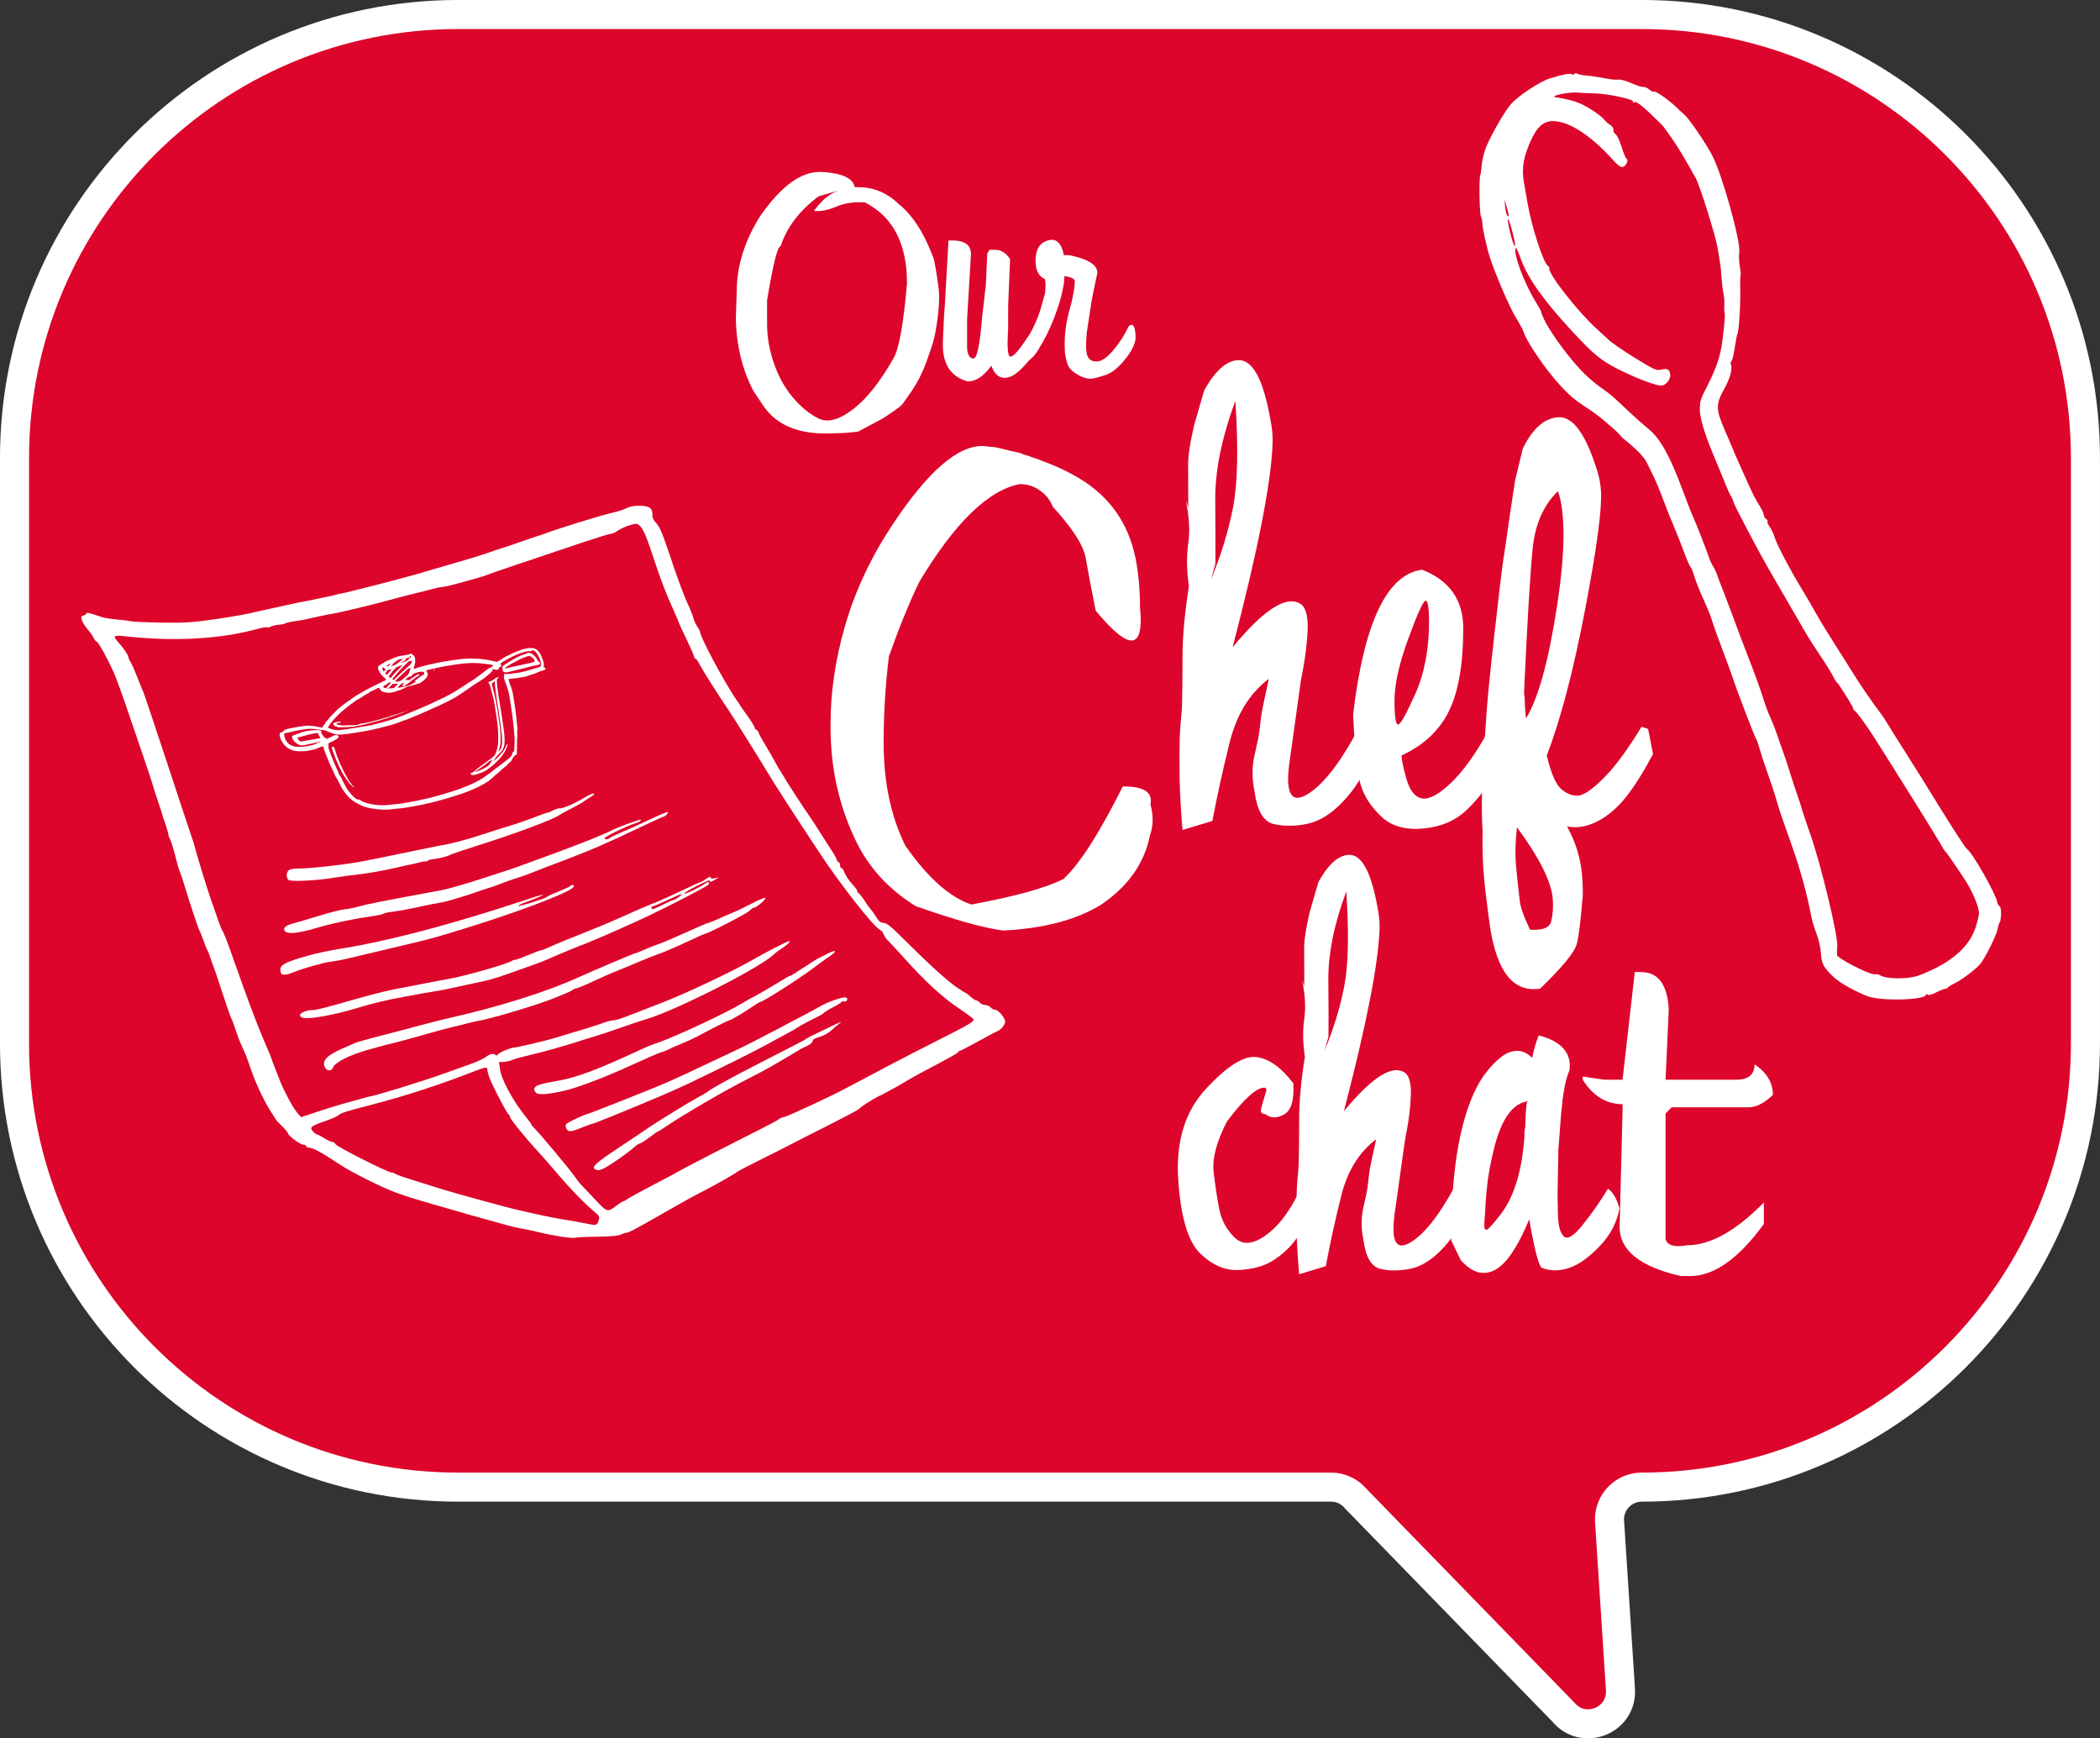
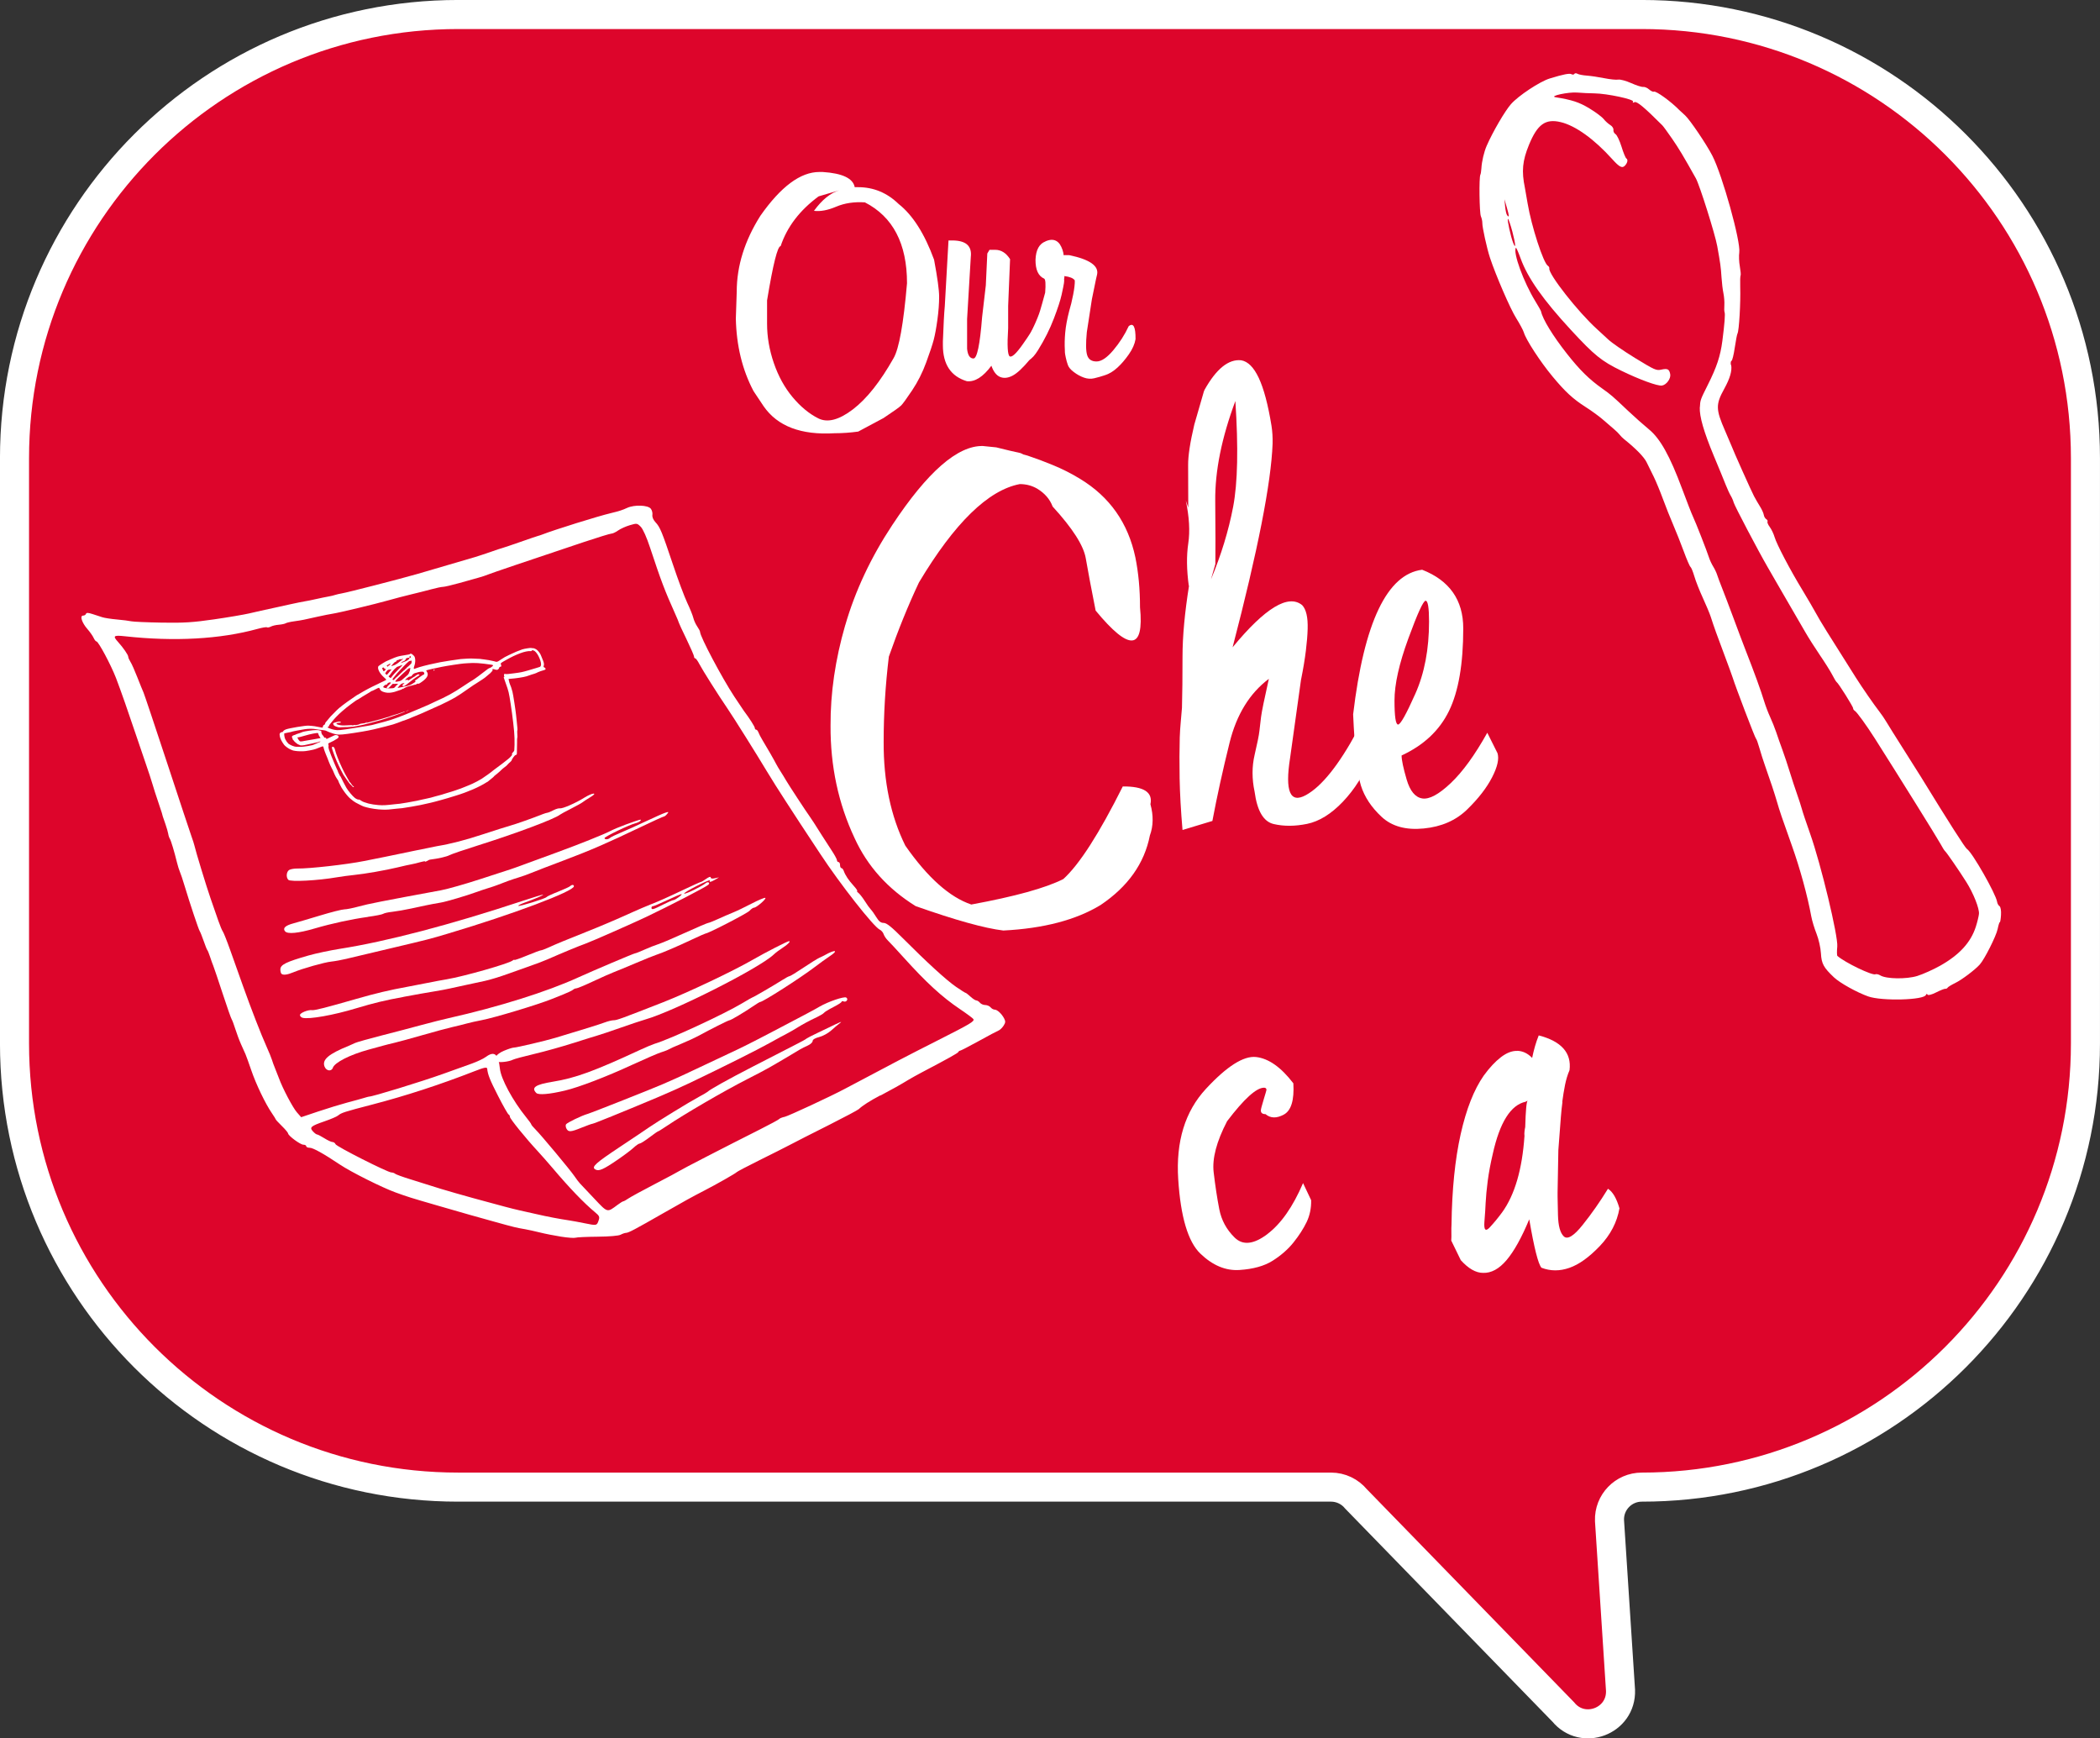
<svg xmlns="http://www.w3.org/2000/svg" id="Capa_2" viewBox="0 0 493.55 408.54">
  <rect x="0" y="0" width="493.55" height="408.54" fill="#333333" stroke="none" />
  <defs>
    <style>.cls-1{fill:#dd052b;stroke:#fff;stroke-miterlimit:10;stroke-width:6.83px;}.cls-2{fill:#fff;stroke-width:0px;}</style>
  </defs>
  <g id="Capa_1-2">
    <path class="cls-1" d="M107.68,3.41h278.18c57.58,0,104.27,46.68,104.27,104.27v137.55c0,57.58-46.68,104.27-104.27,104.27h0c-4.3,0-7.74,3.56-7.59,7.86l2.59,39.9c.25,7.27-8.87,10.7-13.47,5.07l-48.68-50.04c-1.44-1.76-3.6-2.79-5.88-2.79H107.68c-57.58,0-104.27-46.68-104.27-104.27V107.68C3.41,50.1,50.1,3.41,107.68,3.41Z" />
    <path class="cls-2" d="M406.8,85.79c-.09-.5-.02-.95.15-.99.17-.04.52-1.43.76-3.09.25-1.66.53-3.15.64-3.32.37-.63.76-7.23.64-11.02-.04-1.3,0-2.48.09-2.63s0-1.1-.18-2.13c-.19-1.02-.25-2.5-.13-3.29.37-2.55-3.97-18.14-6.32-22.71-1.41-2.74-5.28-8.46-6.42-9.5-.66-.6-1.27-1.16-1.35-1.24-1.95-2.01-5.51-4.58-5.99-4.33-.18.09-.68-.14-1.1-.51-.42-.38-1.05-.65-1.4-.6-.35.05-1.62-.36-2.83-.9-1.21-.54-2.58-.91-3.04-.82-.46.09-1.93-.06-3.26-.33-1.33-.27-3.17-.54-4.1-.61-.93-.06-1.93-.26-2.22-.43s-.62-.16-.73.03-.41.22-.67.07c-.44-.26-1.91.02-5.1,1-2.34.71-7.43,4.08-9.15,6.06-1.43,1.64-4.25,6.48-5.68,9.75-.63,1.44-1.16,3.68-1.25,5.33-.04.66-.15,1.32-.24,1.48-.34.57-.23,8.96.12,9.77.2.45.35,1.16.34,1.58-.03.95,1.07,5.95,1.79,8.14,1.36,4.13,4.77,12.01,6.16,14.21.84,1.34,1.66,2.86,1.81,3.38.5,1.72,3.87,6.89,6.73,10.33,3.01,3.63,4.81,5.28,7.78,7.18,1.42.9,3.29,2.27,4.16,3.04.87.77,2.01,1.75,2.52,2.17.51.43,1.1,1.01,1.32,1.3.21.29.67.75,1.01,1.02,2.86,2.3,4.71,4.2,5.33,5.46.4.82,1.16,2.35,1.68,3.41.52,1.06,1.49,3.4,2.15,5.2.66,1.81,1.76,4.56,2.43,6.11.67,1.55,1.79,4.37,2.48,6.25.69,1.88,1.4,3.51,1.57,3.62s.58,1.1.91,2.22c.32,1.11,1.23,3.41,2.01,5.1.78,1.69,1.61,3.68,1.85,4.43.65,2.05,1.58,4.66,3.28,9.15.84,2.23,1.67,4.51,1.85,5.07.7,2.25,5.29,14.28,5.5,14.4.12.07.48,1.06.8,2.2.32,1.14.9,2.96,1.29,4.06,1.19,3.34,2.32,6.76,2.83,8.54.66,2.28,1.11,3.61,3.54,10.42,1.89,5.3,3.66,11.77,4.53,16.55.18.99.74,2.84,1.24,4.09.5,1.25.96,3.32,1.03,4.6.13,2.43.63,3.34,3.08,5.65,1.39,1.31,5.35,3.51,8.01,4.46,3.2,1.14,13.19.88,13.59-.36.09-.26.25-.29.37-.06.12.23,1.02,0,2.01-.51.99-.5,1.96-.89,2.16-.86.2.03.45-.08.55-.26s.91-.67,1.79-1.1c1.53-.74,4.6-3.05,5.76-4.33h0c1.12-1.23,3.87-6.7,4.21-8.35.19-.94.42-1.67.51-1.61s.22-.71.28-1.69c.07-.98-.09-1.91-.34-2.07s-.52-.62-.58-1.04c-.29-1.87-5.87-11.66-7.05-12.37-.44-.26-4.2-6.15-10.91-17.08-.26-.42-2.03-3.23-3.94-6.24-1.91-3.01-3.78-6-4.16-6.65-.38-.65-1.1-1.71-1.61-2.36-1.32-1.71-3.96-5.52-5.49-7.93-6.79-10.72-8.39-13.3-9.35-15.07-.61-1.12-2.07-3.62-3.24-5.55-2.87-4.7-6.06-10.78-6.55-12.47-.22-.76-.73-1.82-1.12-2.35-.4-.53-.64-1.11-.54-1.27s-.03-.43-.29-.58-.52-.61-.58-1c-.06-.4-.45-1.27-.87-1.94-.42-.67-1.06-1.77-1.42-2.45-.59-1.09-4.92-10.77-5.37-12-.1-.26-.75-1.79-1.45-3.4-2.19-5.01-2.22-6.16-.19-9.84,1.36-2.48,1.87-4.23,1.63-5.6ZM354.22,50.6c-.18-.2-.39-1.14-.48-2.07l-.16-1.7.56,1.94c.59,2.04.61,2.44.08,1.83ZM355.64,57.1c-.57-1.41-1.48-5.59-1.24-5.65.13-.03.59,1.31,1.04,2.98.77,2.92.88,4.37.2,2.68ZM399.49,95.71c-.09,2.19.94,5.77,3.29,11.41,1.21,2.9,2.49,6,2.84,6.91.36.9.87,2.02,1.15,2.48.28.46.59,1.19.7,1.62.19.74,5.78,11.38,7.99,15.19.57.98,1.8,3.12,2.74,4.75.94,1.64,2.38,4.12,3.2,5.52.82,1.4,2.11,3.62,2.86,4.93.75,1.31,2.31,3.77,3.47,5.47,1.16,1.7,2.47,3.78,2.91,4.64.44.86.9,1.62,1.03,1.69.4.24,3.9,5.81,3.86,6.15-.02.18.16.44.4.59.49.3,2.71,3.36,4.72,6.52,5.9,9.3,14.79,23.58,15.41,24.75.42.79.9,1.56,1.07,1.7.37.31,3.24,4.48,4.98,7.23,1.68,2.65,3.12,6.28,2.99,7.53-.06.58-.39,1.94-.74,3.03h0c-1.19,3.68-3.84,6.57-8.34,9.12-1.63.92-4.06,2.01-5.41,2.43-2.54.79-7.27.72-8.67-.12-.43-.26-.95-.38-1.15-.28-.72.37-7.18-2.74-8.96-4.31-.12-.11-.14-1.1-.03-2.2.24-2.38-3.84-19.37-6.38-26.53-.9-2.55-1.78-5.16-1.94-5.8-.17-.64-.68-2.22-1.14-3.52-.46-1.3-1.23-3.64-1.71-5.21-.48-1.57-1.26-3.92-1.74-5.22-.48-1.31-1.14-3.17-1.46-4.15-.33-.97-.96-2.56-1.41-3.52-.45-.96-1.08-2.64-1.41-3.72-.77-2.52-2.27-6.66-4.36-11.99-.54-1.39-1.82-4.76-2.83-7.51-1.02-2.75-2.24-5.95-2.71-7.13-.47-1.18-.98-2.55-1.14-3.05-.15-.5-.57-1.38-.92-1.95-.36-.57-.79-1.5-.97-2.06-.51-1.59-3.19-8.44-3.77-9.63-.29-.59-1.44-3.55-2.57-6.58-2.89-7.77-5.17-11.84-7.81-13.99-1.15-.94-3.37-2.91-4.92-4.37-3.62-3.43-4.01-3.77-6-5.18-3.1-2.19-5.32-4.37-8.34-8.21-3.32-4.21-5.72-8.14-6.09-9.96-.03-.16-.64-1.24-1.35-2.4-2.76-4.5-5.27-11.4-4.57-12.56.07-.12.58,1.03,1.13,2.54,1.65,4.56,5.3,9.74,11.86,16.83,5.46,5.91,7.14,7.27,11.76,9.52,4.31,2.1,8.57,3.66,9.59,3.5,1.06-.16,2.13-1.65,1.94-2.67-.23-1.2-.62-1.4-2.12-1.07-1.16.25-1.54.08-6.09-2.7-2.67-1.63-5.52-3.6-6.34-4.37-.82-.77-2.03-1.89-2.7-2.49-4.4-3.98-11.41-12.9-11.17-14.23.04-.2-.11-.48-.33-.61-1.06-.65-3.86-9.26-4.77-14.68-.28-1.67-.57-3.29-.63-3.62-.82-3.95-.59-6.37.96-10.15,1.98-4.82,3.88-6.18,7.45-5.32,3.48.83,7.87,3.99,12.12,8.71,1.64,1.82,2.3,2.18,2.92,1.57.65-.64.84-1.47.39-1.74-.19-.11-.71-1.36-1.14-2.78-.44-1.41-1.07-2.73-1.4-2.93s-.56-.65-.5-1c.06-.35-.27-.86-.73-1.14s-1.17-.91-1.56-1.41c-.39-.5-1.89-1.62-3.33-2.49-2.4-1.46-4.11-2.02-7.98-2.64-1.64-.26,3.03-1.27,5.07-1.1,1.1.09,2.93.18,4.07.19,2.97.04,9.39,1.41,9.08,1.94-.17.29-.07.33.33.13.54-.27,2.33,1.22,6.55,5.45.24.24,1.27,1.66,2.3,3.15,1.61,2.34,2.63,4.04,5.58,9.31.87,1.55,4.52,13.12,5.02,15.93.73,4.07.85,4.9,1,7.3.08,1.26.28,2.95.45,3.75.17.81.27,2.07.22,2.81-.05.74-.03,1.48.05,1.65.18.42,0,2.75-.52,6.77-.47,3.58-1.32,6.14-3.45,10.38-1.7,3.39-1.76,3.54-1.83,5.19Z" />
    <path class="cls-2" d="M81.62,225.29c1.28-.3,6.02-1.43,10.54-2.5,8.42-1.99,8.93-2.12,13.23-3.41,15.1-4.5,29.49-9.91,29.49-11.09,0-.41-.47-.42-.91-.01-.19.17-1.47.75-2.84,1.3-1.38.54-2.58,1.1-2.68,1.25-.24.35-6.43,2.27-6.64,2.06-.09-.09.6-.44,1.54-.78,2.4-.86,4.41-1.73,4.29-1.85-.05-.05-2.19.59-4.74,1.44-17.06,5.64-32.04,9.57-43.07,11.3-2.21.35-5.63,1.07-7.33,1.56-5.29,1.51-6.61,2.16-6.61,3.28,0,.42.11.86.24,1h0c.39.39,1.37.27,2.81-.33,2.15-.9,7.37-2.37,8.93-2.52.79-.08,2.48-.39,3.75-.69Z" />
    <path class="cls-2" d="M134.7,245.15c2.56-.82,5.13-1.63,5.72-1.79.59-.16,3-.97,5.36-1.8,2.36-.83,5.01-1.71,5.9-1.97,6.82-1.95,26.85-12.08,30.19-15.28.4-.39,1.32-1.08,2.04-1.54,1.28-.82,2.01-1.58,1.52-1.58-.36,0-5.64,2.71-8.37,4.29-4.68,2.71-15.35,7.77-21.27,10.09-9.86,3.86-10.81,4.21-11.58,4.21-.4,0-1.34.23-2.08.51-1.16.44-5.44,1.77-11.54,3.6-2.39.72-9.2,2.32-9.85,2.32-.31,0-1.35.34-2.32.75-1.82.78-2.61,1.93-1.72,2.51h0c.51.33,2.94.06,3.87-.43.3-.16,2.56-.77,5.02-1.35,2.46-.58,6.56-1.73,9.12-2.55Z" />
    <path class="cls-2" d="M94.84,234.28c1.67-.3,3.52-.64,4.11-.75.59-.11,2.04-.36,3.22-.55,1.18-.19,2.79-.49,3.57-.67.79-.18,2.39-.53,3.57-.78,1.18-.25,2.23-.47,2.32-.5.1-.02,1.14-.25,2.32-.5,1.18-.25,3.59-.99,5.36-1.63,1.77-.64,4.26-1.53,5.54-1.97,1.28-.44,2.97-1.09,3.75-1.43,3.41-1.5,7.61-3.24,8.94-3.7,1.34-.47,11.1-4.77,14.3-6.29,5.65-2.69,14.02-7.02,14.63-7.57.51-.46-.07-.83-.6-.39-.91.76-4.68,2.6-5.06,2.47-.21-.07,1.11-.89,2.95-1.81,1.83-.93,3.23-1.52,3.1-1.31-.32.52.18.44,1.24-.18l.89-.53-.98.22c-.64.14-.98.07-.98-.2,0-.25-.42-.12-1.04.32-.57.41-1.13.74-1.25.74s-1.7.71-3.52,1.57c-4.37,2.07-6.22,2.9-8.36,3.74-.98.38-2.81,1.17-4.08,1.74-4.16,1.88-7.61,3.35-11.24,4.79-4.59,1.82-6.79,2.73-8.62,3.57-.81.37-1.62.67-1.8.67s-1.65.55-3.27,1.22-2.94,1.13-2.94,1.03-.2-.04-.45.15c-.98.75-11.55,3.75-15.46,4.4-.98.16-3.07.55-4.65.87-1.57.32-3.66.72-4.65.9-4.09.74-7.42,1.53-11.97,2.84-7.15,2.06-9.77,2.72-10.37,2.64-.93-.13-2.86.65-2.86,1.15,0,.27.28.56.63.65h0c1.52.4,7.26-.62,12.6-2.24,4.05-1.22,6.98-1.93,11.08-2.66ZM153.45,212.98c.18,0,1.7-.64,3.37-1.43,1.67-.79,3.17-1.43,3.33-1.42.42.01-1.43,1.4-1.88,1.41-.21,0-1.32.49-2.48,1.08-2.26,1.16-2.68,1.27-2.68.71,0-.2.15-.36.34-.36Z" />
    <path class="cls-2" d="M132.38,233.71c1.08-.43,2.12-.93,2.31-1.11.19-.18.53-.32.77-.32s2.01-.74,3.95-1.65c1.94-.91,4.08-1.86,4.77-2.12.69-.26,3.02-1.22,5.18-2.14,2.16-.92,4.33-1.79,4.83-1.95,1.3-.4,5.1-2.03,8.48-3.63,1.62-.76,3.03-1.39,3.13-1.39.62,0,9.82-4.75,10.36-5.35.36-.4.83-.73,1.05-.73.58-.01,2.93-2.04,2.67-2.3-.12-.12-1.57.48-3.21,1.33-1.65.86-3.63,1.81-4.42,2.12-.79.31-2.34.99-3.46,1.5-1.12.51-2.17.93-2.34.93s-2.56,1.02-5.32,2.27c-2.75,1.25-5.64,2.48-6.42,2.73-.77.25-2.26.83-3.29,1.3-1.04.47-2.01.85-2.16.85-.27,0-9.95,4.11-13.37,5.67-7.33,3.35-18.72,6.93-30.47,9.57-1.38.31-4.19,1.02-6.26,1.58-2.06.56-6.29,1.68-9.4,2.47-3.1.8-5.92,1.59-6.26,1.76s-1.01.47-1.5.67c-4.79,1.94-6.34,3.26-5.73,4.88h0c.4,1.06,1.64,1.24,1.96.29.41-1.22,4.02-3.06,8.33-4.24,1.13-.31,2.62-.72,3.31-.91.69-.19,1.97-.52,2.86-.72.88-.2,3.86-1.02,6.61-1.81,2.75-.79,5.89-1.64,6.97-1.88,1.08-.24,2.62-.63,3.43-.85.8-.22,2.33-.56,3.4-.76,2.94-.55,13.25-3.65,16.59-5,.39-.16,1.6-.64,2.68-1.08Z" />
    <path class="cls-2" d="M86.5,215.47c1.77-.24,3.38-.56,3.57-.71.2-.15,1.16-.37,2.14-.47.98-.11,2.99-.46,4.47-.78,1.47-.32,3-.65,3.4-.73.39-.08,1.12-.22,1.61-.32.49-.1,1.38-.26,1.97-.35,1.2-.2,6.02-1.62,8.22-2.43.79-.29,2.07-.72,2.86-.96.79-.24,1.75-.56,2.14-.72,1.56-.63,3.64-1.38,5-1.78.79-.23,2.15-.72,3.04-1.09.88-.37,4.26-1.67,7.51-2.89,6.39-2.41,10.17-4.05,18.16-7.87,2.84-1.36,5.28-2.47,5.43-2.47s.49-.26.76-.59c.44-.53.39-.56-.4-.31-.49.15-2.54,1.06-4.55,2.01-2.01.95-4.67,2.15-5.9,2.66-1.23.51-2.39,1.08-2.58,1.26-.42.4-1.27.43-1.27.04,0-.33,5.81-3.13,7.24-3.48.54-.14,1.09-.41,1.22-.62.26-.41.07-.37-3.46.91-1.28.46-2.97,1.17-3.75,1.58-1.44.75-7.35,3.11-12.33,4.93-1.47.54-3.24,1.19-3.93,1.44-.69.26-2.14.78-3.22,1.18-1.08.39-2.29.83-2.68.98-.39.15-.88.31-1.07.37-.2.05-3.33,1.07-6.97,2.27-3.64,1.19-7.9,2.41-9.47,2.7-14.09,2.6-17.12,3.2-19.3,3.8-1.38.38-2.92.69-3.44.69-.51,0-3.09.65-5.72,1.45-2.63.8-5.43,1.62-6.22,1.83-1.92.51-2.59,1.14-1.99,1.87h0c.59.71,3.12.47,6.99-.67,3.95-1.16,8.7-2.19,12.51-2.71Z" />
    <path class="cls-2" d="M155.43,247.3c.79-.25,1.59-.57,1.79-.71.2-.13,1.48-.71,2.86-1.27,1.38-.57,3.23-1.42,4.11-1.9,3.02-1.64,6.97-3.62,7.23-3.63.33,0,3.55-1.92,5.52-3.27.82-.56,1.58-1.03,1.69-1.03.66,0,9.43-5.61,12.87-8.23,1.15-.88,2.73-2.01,3.49-2.52,2.2-1.44,1.32-1.66-1.12-.28-.29.17-.89.45-1.31.64-.43.19-2.1,1.23-3.73,2.32-1.62,1.09-3.08,1.99-3.25,1.99s-.98.44-1.81.97c-1.67,1.07-6.75,4.03-6.93,4.03-.06,0-1.12.6-2.35,1.34-4.35,2.61-17.09,8.51-20.65,9.56-.49.15-2.02.79-3.4,1.43-10.79,5.01-15.27,6.64-20.5,7.48-4.1.66-5.16,1.38-3.9,2.65h0c.52.52,3.1.3,6.71-.56,3.32-.79,9.7-3.23,15.91-6.1,2.95-1.36,6.01-2.68,6.79-2.93Z" />
    <path class="cls-2" d="M198.89,234.44c-.51-.31-4.27.97-6.28,2.14-1.4.82-3.19,1.77-11.08,5.9-5.16,2.7-7.34,3.79-10.37,5.19-1.38.63-4.43,2.07-6.79,3.2-2.36,1.12-4.93,2.32-5.72,2.66-.79.34-2.07.91-2.86,1.26-2.22.98-16.69,6.71-17.69,7-1.42.41-4.8,2.04-5.07,2.45-.13.2-.09.66.1,1.01h0c.46.85.99.82,3.61-.25,1.21-.49,2.33-.89,2.48-.89.28,0,6.73-2.61,15.14-6.14,2.36-.99,5.9-2.57,7.86-3.51,8.21-3.94,15.57-7.62,18.59-9.3,1.77-.99,3.62-1.99,4.11-2.23.49-.24,1.7-.94,2.68-1.55.98-.61,2.7-1.54,3.82-2.06,1.12-.52,2.13-1.1,2.24-1.29.11-.18,1.09-.78,2.17-1.33,1.08-.55,1.96-1.11,1.96-1.26s.23-.19.5-.08c.64.24,1.16-.56.6-.91Z" />
    <path class="cls-2" d="M196.54,240.64c-.98.48-2.91,1.41-4.29,2.06-1.38.65-2.58,1.27-2.68,1.37-.16.17-1.25.77-3.04,1.67-.39.2-1.28.65-1.97,1.01-.69.35-4.07,2.09-7.51,3.86-5.78,2.97-10.29,5.48-10.72,5.96-.1.11-1.06.67-2.14,1.25-2.1,1.12-9.83,5.86-11.62,7.11-.59.42-3.69,2.5-6.9,4.63-5.72,3.8-6.71,4.69-5.79,5.26h0c.84.52,1.87.07,5.33-2.3,1.46-1,3.12-2.25,3.7-2.79.58-.54,1.22-.98,1.43-.98s1.23-.64,2.27-1.43c1.04-.79,1.96-1.43,2.05-1.43s1-.57,2.03-1.26c4.28-2.88,13.41-8.19,18.93-11.01,4.82-2.46,5.34-2.76,12.51-7.05.29-.18,1.06-.56,1.7-.84.64-.29,1.16-.77,1.16-1.07,0-.35.56-.69,1.54-.94.85-.21,2.1-.9,2.79-1.52.68-.62,1.64-1.42,2.12-1.78.53-.39.17-.29-.91.24Z" />
    <path class="cls-2" d="M206.89,257.49c2.8-1.48,4.76-2.58,6.61-3.71.69-.42,2.14-1.22,3.22-1.79,6.28-3.3,8.41-4.49,8.52-4.76.07-.16.25-.3.4-.3s2.14-1.02,4.4-2.27c2.26-1.25,4.37-2.37,4.67-2.48.3-.12.82-.61,1.14-1.1.48-.73.5-1.04.15-1.72-.58-1.11-1.62-2.08-2.24-2.08-.28,0-.71-.24-.95-.54-.24-.29-.81-.54-1.25-.54s-1.01-.24-1.25-.54c-.24-.29-.63-.54-.85-.54s-.84-.4-1.37-.89c-.53-.49-1.05-.89-1.15-.89s-1.12-.64-2.25-1.42c-2.28-1.57-6.86-5.76-12.44-11.36-2.72-2.73-3.88-3.66-4.56-3.66s-1.13-.36-1.73-1.34c-.45-.74-1.04-1.57-1.31-1.84-.27-.28-.91-1.16-1.41-1.97-.51-.8-1.18-1.66-1.49-1.9-.31-.24-.44-.44-.29-.45.15,0-.23-.57-.86-1.26-1.18-1.3-1.93-2.42-2.31-3.49-.12-.34-.37-.63-.54-.63s-.32-.32-.32-.71-.16-.71-.36-.71-.36-.19-.36-.42-.59-1.32-1.32-2.41c-.73-1.1-1.72-2.64-2.21-3.42-1.27-2.05-2.69-4.23-3.01-4.65-.53-.69-4.92-7.39-5.46-8.34-.3-.53-.86-1.44-1.24-2.03s-.86-1.39-1.06-1.79c-.5-.98-2.25-4.02-3.18-5.54-.42-.69-.86-1.53-.98-1.88-.12-.34-.36-.63-.53-.63s-.32-.17-.32-.39c0-.32-1.25-2.28-2.6-4.07-.15-.2-1.16-1.71-2.25-3.36-2.87-4.36-8.02-14.08-8.02-15.16,0-.18-.3-.75-.66-1.27-.36-.52-.78-1.43-.92-2.02-.14-.59-.79-2.2-1.44-3.57-.65-1.38-2.16-5.4-3.34-8.94-2.62-7.81-3.03-8.81-4.12-9.98-.52-.56-.8-1.23-.72-1.72.07-.44-.09-1.1-.37-1.45-.68-.87-3.88-.98-5.58-.19-1.07.5-1.88.76-3.75,1.21-3.09.73-13.22,3.89-16.26,5.07-.29.11-.7.25-.89.29-.2.05-2.05.67-4.11,1.4-2.06.72-3.99,1.37-4.29,1.45-.29.07-1.5.47-2.68.89-1.18.41-2.87.97-3.75,1.24-2.22.67-9.91,2.92-13.58,3.98-3.97,1.14-16.34,4.33-17.7,4.55-.59.1-1.3.27-1.6.37-.29.11-1.02.28-1.61.38-.59.1-1.88.37-2.86.59-.98.22-2.19.47-2.68.54s-2.02.39-3.4.69c-1.38.31-2.82.62-3.22.71-2.92.63-4.58,1-6.46,1.44-1.2.28-4.89.91-8.2,1.39-4.98.72-7.12.86-12.3.77-3.45-.06-6.68-.2-7.17-.31-.49-.11-2.02-.31-3.4-.43-1.38-.12-2.9-.36-3.4-.52-.49-.16-1.53-.5-2.31-.75-1.04-.34-1.45-.35-1.55-.05-.07.22-.38.41-.68.41-.82,0-.28,1.68,1.01,3.15.59.67,1.25,1.61,1.46,2.07.21.47.51.85.67.85.46,0,3.39,5.48,4.59,8.58,1.07,2.78,2.95,8.15,4.89,13.94.49,1.47,1.43,4.21,2.07,6.08.65,1.87,1.39,4.12,1.64,5,.25.88.82,2.65,1.26,3.93.44,1.28.84,2.48.89,2.68.15.64.28,1.05.86,2.68.31.88.61,1.93.67,2.32.05.39.22.91.38,1.16.28.45,1.05,3.02,1.69,5.63.19.79.5,1.75.67,2.14.18.39.67,1.84,1.08,3.22,1.31,4.34,3.32,10.35,3.58,10.72.14.2.55,1.24.93,2.32.37,1.08.76,2.05.86,2.14.1.1.39.82.65,1.61.26.79.6,1.75.77,2.14.16.39,1.14,3.29,2.17,6.43,1.03,3.15,1.99,5.88,2.13,6.08.14.2.53,1.24.87,2.32.34,1.08.94,2.69,1.34,3.57.4.88.86,1.93,1.04,2.32.17.39.78,2.08,1.35,3.75,1.1,3.25,3.33,7.9,4.85,10.11.51.75.93,1.42.93,1.49s.64.77,1.43,1.54c.79.77,1.44,1.55,1.45,1.73.03.55,2.88,2.65,3.59,2.65.37,0,.68.16.68.36s.36.36.81.36c.79,0,3.26,1.38,7.13,3.97,2.57,1.72,9.86,5.37,12.97,6.5,2.98,1.08,3.54,1.26,10.01,3.13,7.2,2.09,8.08,2.33,13.23,3.76,4.75,1.32,5.16,1.42,7.33,1.79.69.12,2.22.46,3.4.75,1.18.3,3.43.74,5,.99h0c1.57.25,3.1.36,3.4.25.29-.11,2.63-.22,5.18-.24,2.83-.03,4.95-.21,5.43-.47.43-.23.99-.42,1.25-.43.58,0,2.09-.8,8.78-4.63,4.92-2.82,6.89-3.9,9.57-5.28,2.79-1.43,7.49-4.1,7.69-4.37.1-.13,2.51-1.39,5.36-2.81,2.85-1.41,5.99-2.99,6.97-3.51q2.82-1.48,9.53-4.85c3.51-1.77,6.59-3.41,6.83-3.64.83-.8,2.59-1.93,5.09-3.25ZM140.69,286.83h0c-.41,1.23-.47,1.24-3.33.65-1.28-.26-2.89-.56-3.57-.66-2.38-.35-5.19-.89-7.69-1.47-1.38-.32-3.15-.71-3.93-.88-.79-.17-2.39-.57-3.57-.89-1.18-.32-2.63-.72-3.22-.87-5.57-1.48-11.71-3.24-14.3-4.1-.79-.26-2.88-.92-4.65-1.46-1.77-.54-3.37-1.13-3.56-1.29-.19-.17-.58-.31-.88-.31-.87,0-12.93-6.1-13.14-6.65-.11-.28-.42-.5-.7-.5s-1.14-.4-1.92-.89-1.55-.89-1.72-.89-.6-.33-.96-.72c-.86-.95-.53-1.25,2.72-2.37,1.46-.5,2.89-1.11,3.18-1.36.8-.66,1.42-.86,8-2.57,7.91-2.06,15.95-4.68,24.05-7.84,2.32-.91,2.96-1.03,3-.59.14,1.38.64,2.65,2.53,6.34,1.2,2.36,2.33,4.34,2.5,4.41.17.07.31.32.31.56,0,.44,3.73,5.05,6.55,8.08.82.89,2.38,2.66,3.46,3.93,3.94,4.66,7.4,8.26,9.96,10.38,1.07.88,1.17,1.11.87,1.99ZM184.38,262.48c-.59.13-1.15.36-1.25.51-.1.14-2.11,1.23-4.47,2.42-7.94,3.99-18.58,9.48-18.95,9.76-.2.15-2.77,1.53-5.72,3.06-2.95,1.53-5.79,3.08-6.31,3.44-.52.36-1.06.66-1.19.66s-.75.38-1.37.85h0c-2.45,1.83-2.29,1.87-5.43-1.46-1.57-1.67-3.08-3.28-3.36-3.56s-.86-1.06-1.31-1.72c-1.01-1.49-7.83-9.66-9.17-11-.55-.54-.99-1.08-.99-1.19s-.54-.88-1.21-1.69c-3.14-3.87-5.92-9.02-6.16-11.41-.35-3.46-1.29-4.24-3.31-2.75-.55.41-2.04,1.11-3.29,1.56-1.26.45-4.3,1.54-6.75,2.42-5.2,1.86-16.86,5.44-17.42,5.34-.05,0-.61.14-1.25.34-.64.2-2.37.67-3.85,1.06-1.47.39-4.52,1.32-6.76,2.07l-4.08,1.37-1-1.14c-.98-1.12-3.34-5.6-4.24-8.06-.25-.69-.66-1.73-.91-2.32s-.57-1.47-.72-1.97c-.15-.49-.7-1.86-1.24-3.04-1.27-2.82-3.66-8.96-5.56-14.3-.84-2.36-2.18-6.11-2.97-8.34-.79-2.23-1.59-4.24-1.77-4.47-.18-.23-.66-1.38-1.07-2.56-.41-1.18-1.22-3.51-1.8-5.18-.96-2.74-3.53-11.18-3.82-12.51-.06-.29-.37-1.26-.69-2.14-.32-.88-2.9-8.69-5.75-17.34-2.85-8.65-5.33-16.05-5.51-16.44-.18-.39-.84-2-1.45-3.57-.61-1.57-1.34-3.22-1.63-3.65-.28-.44-.51-.96-.51-1.18,0-.43-1.18-2.14-2.41-3.5-1.28-1.41-1.04-1.61,1.61-1.32,11.66,1.28,22.4.69,31.18-1.73,1.08-.3,2.08-.47,2.23-.37s.55.01.9-.17c.35-.19,1.2-.39,1.88-.44.69-.06,1.41-.21,1.61-.34.2-.13,1.08-.34,1.97-.46.88-.12,1.93-.29,2.32-.38.39-.09,1.84-.4,3.22-.71,1.38-.3,2.98-.63,3.57-.71,1.52-.23,9.86-2.23,13.05-3.13,1.47-.42,3.89-1.05,5.36-1.4,1.47-.35,3.61-.89,4.75-1.2,1.14-.31,2.37-.57,2.73-.57s2.08-.4,3.83-.89c1.74-.49,3.81-1.07,4.6-1.29.79-.22,1.75-.54,2.14-.71.67-.29,9.32-3.22,22.63-7.67,3.21-1.07,6.08-1.95,6.38-1.95s1.01-.33,1.57-.73c.56-.4,1.79-.96,2.74-1.24,1.67-.5,1.74-.49,2.58.35.53.53,1.39,2.45,2.2,4.91,2.63,7.95,3.45,10.09,5.91,15.58.47,1.04.85,1.96.85,2.05s.8,1.83,1.79,3.86c.98,2.03,1.79,3.89,1.79,4.12s.12.42.28.42.59.6.97,1.34c.75,1.43,4.42,7.25,6.57,10.39,1.5,2.2,6.99,10.96,9.34,14.89.88,1.48,2.89,4.66,4.46,7.07,1.57,2.41,3.01,4.63,3.22,4.95.2.32.84,1.28,1.41,2.14.57.86,2.1,3.18,3.39,5.14,4.64,7.07,12.57,17.17,14,17.83.38.18.79.66.92,1.07.13.41.58,1.08.99,1.48.42.4,2.03,2.14,3.59,3.87,5.43,6.02,9.1,9.39,13.34,12.25,1.62,1.09,3.04,2.15,3.16,2.34.33.54-.55,1.06-8.43,5.05-7.2,3.64-10.26,5.24-21.8,11.37-3.38,1.8-13.18,6.35-14.12,6.57Z" />
    <path class="cls-2" d="M131.59,189.99c-.22-.08-.89.11-1.48.41-.59.31-1.23.58-1.43.6-.2.02-.68.17-1.07.32-2.55,1.01-6.32,2.34-7.69,2.72-.88.25-3.76,1.16-6.4,2.03-4.19,1.38-7.54,2.25-10.8,2.79-.51.09-2.93.58-5.36,1.09-2.44.52-5.47,1.15-6.75,1.4-1.28.26-3.53.71-5,1-4.15.83-12.93,1.82-15.72,1.77-.69-.01-1.53.13-1.88.31-.7.38-.84,1.75-.24,2.35.51.51,6.89.18,11.4-.6,1.08-.19,2.85-.42,3.93-.53,2.61-.26,7.55-1.12,10.4-1.81,1.26-.31,2.69-.63,3.19-.71.49-.08,1.42-.31,2.06-.5.64-.19,1.16-.27,1.16-.17s.2.05.45-.11c.25-.16.53-.29.63-.31,2.1-.27,3.94-.69,4.65-1.06.49-.26,3.55-1.3,6.79-2.32,8.71-2.74,17.87-6.17,19.12-7.16.2-.16,1.4-.81,2.68-1.46,1.28-.65,2.48-1.32,2.68-1.49s1-.7,1.79-1.17c.89-.54,1.19-.86.8-.87-.35,0-1.31.42-2.14.94-2.02,1.28-5.27,2.69-5.77,2.51Z" />
    <path class="cls-2" d="M102.09,157.57c.08-.05.09-.08.01-.15-.14-.12-.23-.09-.2.08s.03.16.19.07Z" />
    <path class="cls-2" d="M95.53,167.14c.19-.05.39-.13.45-.18.1-.09,0-.06-.52.16-.27.11-.26.11.08.02Z" />
    <path class="cls-2" d="M86.39,169.73s-.15,0-.33.02-.31.07-.28.1c.04.05.62-.07.61-.12Z" />
    <path class="cls-2" d="M78.38,170.32c.12.22.21.29.69.46.48.17.63.19,1.15.14.33-.03.72-.04.86-.03.14.02.6,0,1.02-.04.42-.04.77-.06.8-.04h0s2.07-.36,2.48-.48c.13-.04.48-.13.77-.2.29-.07.62-.15.74-.19.36-.1,1.52-.41,1.93-.52.95-.24,3.2-.97,4.56-1.47.57-.21,1.2-.44,1.4-.52.2-.07.36-.16.35-.2s-.04-.05-.07-.02c-.03.03-.16.08-.29.12-.13.04-.31.1-.41.14-.09.04-.27.1-.38.13-.23.07-.53.17-.8.26-.1.03-.44.14-.77.23s-.61.19-.63.21c-.07.06-.47.19-1.36.43-.2.05-.43.12-.52.16-.09.03-.29.1-.45.13-.29.07-.71.18-1.73.46-1.17.32-1.64.43-2.03.48-.22.03-.57.07-.78.1-.21.03-.42.09-.45.14-.08.11-1.03.26-1.18.19-.07-.03-.14-.02-.19.04-.05.06-.12.07-.23.03-.08-.03-.33-.04-.54-.03-.83.05-1.56.07-1.84.06-.6-.02-1.4-.24-1.42-.4-.02-.11.31-.22.74-.24.37-.02.39-.03.3-.14-.05-.07-.21-.13-.36-.13-.29,0-1.36.29-1.44.4-.03.04.01.19.08.33Z" />
-     <path class="cls-2" d="M116,159.71s-.18.1-.31.2c-.13.1-.36.21-.52.25-.41.08-.47.24-.2.58.18.22.26.49.6,1.9.22.9.43,1.72.47,1.81.07.17.85,5.19.89,5.78.01.18.05.65.09,1.05.09,1.02.1,3.11.03,3.69-.07.53-.22,1.16-.37,1.59-.38,1.04-.41,1.08-2.07,2.29-2.53,1.85-2.7,1.99-2.88,2.21-.07.09-.17.17-.22.17s-.14.07-.2.14c-.06.07-.2.15-.33.19-.26.07-.33.14-.33.35,0,.09.06.16.19.21h0c.11.04.39.03.62,0,.75-.12,2.68-.88,2.93-1.15.05-.06.24-.2.42-.31.58-.36,1.96-1.61,2.71-2.44.39-.43,1.11-1.52,1.36-2.04.24-.52.44-1.14.39-1.2-.09-.11-.25-.01-.26.17,0,.1-.04.19-.08.19s-.07.07-.08.14c-.01.07-.09.24-.17.37-.08.13-.14.26-.14.28.01.07-.72,1.04-1.02,1.35-.91.93-1.89,1.77-1.44,1.25.07-.08.2-.3.29-.49.1-.2.44-.6.82-.98.76-.74,1.06-1.16,1.22-1.72.35-1.23.23-2.87-.52-7.5-.53-3.26-1.05-6.65-1.05-6.84,0-.11-.02-.5-.05-.86-.05-.66-.05-.67.17-.85.23-.2.28-.44.07-.34-.07.03-.25.11-.42.17-.16.06-.35.18-.41.25-.06.07-.14.14-.19.15ZM115.45,179.02c-.17.28-.37.59-.44.69-.17.27-1.25.93-1.95,1.2h0c-.33.13-.75.3-.93.39-.53.25-.51.07.04-.29.29-.19.5-.34,1.8-1.28.35-.25.67-.51.71-.58.04-.06.1-.12.13-.12s.19-.09.35-.19c.61-.39.63-.38.29.17ZM116.3,160.59c.05,1.05.54,4.57.89,6.53.18,1.01.62,4.27.75,5.55.07.77.09,1.49.04,2.11-.04.49-.25,1.25-.36,1.26-.04,0-.06.05-.06.1h0c0,.08-.41.62-.42.54,0-.02.06-.25.15-.52.32-1.01.4-1.66.34-2.75-.01-.26-.02-.49,0-.52.02-.05,0-.42-.1-1.62-.13-1.59-1.12-7.58-1.31-7.97-.02-.05-.11-.37-.18-.72-.08-.35-.21-.86-.29-1.13-.22-.75-.22-.75.13-1.06.18-.16.34-.29.37-.29s.06.21.07.48Z" />
-     <path class="cls-2" d="M118.11,157.5c.05.04.1.12.11.18.03.2.17.29.53.33h0c.2.02.44.01.54-.02.17-.05,1.52-.38,2.5-.61,1.16-.27,2.63-.64,2.99-.76.13-.04.66-.15,1.16-.25.66-.12.93-.2.96-.27.06-.14.01-.43-.07-.42-.03,0-.09-.05-.12-.13-.03-.08-.11-.13-.17-.12-.07.01-.16-.11-.26-.37-.19-.49-.85-1.19-1.37-1.46-.31-.16-.44-.19-.75-.14-.2.03-.38.09-.4.12-.02.04-.13.09-.26.11-.13.03-.45.13-.72.24-.26.11-.53.21-.58.23-.06.02-.15.06-.21.09-.06.03-.41.21-.78.4-.7.35-1.87,1.06-2.66,1.6-.45.31-.63.59-.46.74.06.05.06.13,0,.25-.06.13-.06.2,0,.25ZM119.18,156.62c.72-.47.73-.48,1.32-.78.28-.14.76-.4,1.07-.57.61-.34,1.17-.59,1.61-.73.15-.05.3-.11.32-.13.03-.02.22-.1.43-.16.46-.15.71-.09,1.1.25.14.13.32.27.38.33.17.14.3.51.21.65-.07.11-.41.21-1.72.49-.27.06-1.05.23-1.73.38-.68.15-1.58.34-2.01.43h0c-.42.09-.94.21-1.15.28-.56.17-.5.01.14-.41Z" />
    <path class="cls-2" d="M78.83,167.23c-.08.08-.33.33-.55.56s-.48.49-.58.59c-.1.1-.39.45-.65.78-.26.33-.49.6-.52.61s-.08.13-.11.27c-.04.17-.11.27-.19.29-.16.02-.4.33-.32.42.03.03.02.07-.02.07s-.07.06-.06.12c.01.09-.08.09-.49,0-1.15-.25-1.67-.33-2.82-.4-.74-.05-4.63.6-5.38.9-.32.13-.51.27-.6.46-.05.11-.15.16-.32.17-.19.02-.29.07-.4.23-.13.19-.14.27-.06.71.11.59.38,1.16.98,2,.23.33,1.1.96,1.54,1.13.21.08.41.16.43.18.11.1,1.23.25,1.72.24.3,0,.68,0,.84,0,.42.03,2.42-.34,2.91-.53.11-.05.27-.11.34-.13.08-.03.37-.14.65-.26.84-.33.78-.35.94.3.08.31.28.87.44,1.25.31.73.61,1.47.7,1.76.09.28.65,1.53.75,1.66.09.12.27.51.64,1.4.12.28.25.54.29.58.04.04.16.23.26.41.1.19.22.36.26.4.04.03.08.13.1.22s.11.32.22.52c.11.2.25.48.32.63.16.33.19.38.68,1.1.44.64,1.11,1.44,1.5,1.77.55.47,1.07.86,1.31.97.13.06.46.23.72.38.45.24,1.14.57,1.22.57.02,0,.31.08.63.18.91.26,2.6.51,3.75.54,1.04.03,1.46,0,3.48-.24.59-.07,1.1-.11,1.12-.1h0s.99-.14,2.14-.34c2.07-.37,2.3-.41,3.62-.72.37-.09.83-.19,1.02-.23.19-.04.62-.15.95-.24.33-.09.94-.26,1.37-.37.43-.11,1.18-.32,1.68-.48s1.36-.42,1.92-.59c2.7-.82,5.51-2.04,7.1-3.08.15-.1.3-.19.34-.19.03,0,.23-.17.44-.36.21-.19.41-.35.44-.36.07-.01.65-.55.67-.63,0-.03.06-.06.12-.07s.1-.05.09-.09.02-.08.07-.08.23-.15.41-.31c.18-.16.45-.39.59-.51.14-.12.29-.26.32-.31.05-.09.58-.52,1.2-.98.09-.07.25-.23.35-.36.1-.13.35-.37.56-.54.2-.17.36-.36.35-.42s.15-.35.35-.64c.28-.39.43-.55.62-.61.22-.07.25-.11.25-.37.02-.61.05-2.43.05-2.64,0-.12,0-.38,0-.58s.02-.4.04-.45c.05-.09.05-.3,0-1.18-.02-.29,0-.53.02-.53.07-.01.02-.75-.12-1.96-.06-.53-.15-1.31-.18-1.73-.09-.94-.7-4.92-.84-5.39-.34-1.19-.32-1.15-.56-1.69-.1-.24-.19-.49-.19-.55,0-.07-.02-.15-.04-.19-.02-.04-.05-.19-.08-.34l-.05-.27.4-.03c1.22-.08,3.09-.36,3.81-.58.42-.13.78-.25.8-.27.02-.02.19-.08.36-.13.73-.21.89-.27,1.15-.38.15-.06.33-.15.41-.2.14-.08.89-.34,1.4-.48.39-.11.48-.25.28-.47-.08-.09-.2-.17-.26-.19-.14-.03-.16-.14-.06-.45.1-.3-.01-.77-.36-1.56-.12-.28-.26-.61-.3-.74-.11-.35-.51-.93-.87-1.27-.32-.3-.88-.53-1.18-.48-.08.01-.17,0-.2-.04-.07-.08-1.71.17-2.19.34-1.02.36-1.84.71-2.53,1.05-.09.05-.35.17-.58.27-.73.33-1.21.6-1.98,1.12-.82.56-.78.55-1.54.33-.53-.15-1.81-.38-2.39-.43-.2-.02-.46-.05-.56-.07s-.25-.04-.34-.05c-1.93-.11-2.29-.11-3.62-.02-.26.02-.65.04-.87.06-.45.03-4.39.64-4.82.74-.15.04-.73.16-1.27.27-1.75.35-3.66.85-4.47,1.17-.17.07-.34.13-.39.14-.15.03-.14-.26.01-.68.33-.89.29-2.08-.09-2.4-.1-.09-.26-.23-.34-.32-.17-.18-.53-.24-.59-.1-.03.07-.39.15-1.31.29-1.39.21-1.77.32-3.25.96-1.14.49-1.24.54-1.68.83-.2.13-.5.32-.67.42-.17.1-.36.24-.44.31-.44.42.16,1.71,1.22,2.64.3.27.56.52.56.57,0,.05-.12.14-.28.21-.16.07-.43.2-.6.29-.17.09-.35.17-.41.19-.06.02-.14.05-.17.08-.04.03-.2.11-.37.19-1.21.57-2.04.98-2.58,1.28-.28.16-.73.41-1.01.56-.28.15-.66.38-.85.5-.19.13-.38.23-.43.24s-.16.07-.26.15c-.1.07-.59.41-1.1.76-1.53,1.03-3.12,2.25-3.57,2.74-.09.1-.23.24-.32.32ZM116.27,157.33s.08.06.15.05.21,0,.28.04c.2.08.56-.19.62-.47.03-.16.09-.22.25-.25.11-.02.22-.05.23-.07.04-.05-.01-.36-.09-.55-.09-.21.01-.29,1.17-.94,1.41-.79,2.12-1.13,3.45-1.64.83-.32,1.85-.53,2.29-.48.26.03.42-.03.33-.13-.04-.05,0-.06.12-.05.1.01.21.01.25,0,.04,0,.2.08.35.18.8.57,1.71,2.74,1.44,3.42-.1.25-.15.29-.65.42-.19.05-.44.13-.54.17s-.89.27-1.75.52c-1.43.41-1.7.47-3.3.68-1.24.17-1.83.22-2.04.18l-.3-.06-.06.25c-.04.15-.03.27.01.3.12.09.11.17-.02.19s-.11.08.38,1.44c.7,1.93.76,2.17,1.19,4.97.4,2.55.88,6.67.86,7.4,0,.06.01.34.03.62.04.66,0,2.51-.05,2.81-.03.14-.15.34-.31.48-.21.2-.26.28-.22.43.05.18,0,.27-.52.8-.11.12-.39.35-.61.52-.22.17-.49.38-.6.47-.32.26-.86.68-1.77,1.34-.47.34-.88.65-.92.69-.24.25-2.08,1.58-2.73,1.98-.53.33-1.59.89-2.06,1.1-.11.05-.44.19-.72.32-.28.12-.82.34-1.2.49s-.8.31-.93.37c-.46.2-2.94,1-3.64,1.18-.23.06-.43.12-.45.14-.05.04-.37.13-1.83.51-.6.15-1.1.3-1.13.32-.02.02-.49.12-1.03.23-.54.11-1.08.22-1.2.26s-.56.14-.99.23h0c-.97.2-3.99.73-4.03.7-.02-.01-.56.04-1.21.12-2.16.25-2.66.28-3.84.2-.66-.04-1.86-.23-2.32-.36-.97-.27-1.39-.44-1.73-.67-.21-.15-.41-.26-.44-.26-.29.04-.66-.1-1.04-.39-.51-.39-1.56-1.64-1.98-2.36-.3-.51-1.13-2.11-1.34-2.59-.06-.14-.14-.24-.16-.22-.02.02-.06-.03-.08-.12-.02-.09-.1-.26-.18-.38-.08-.12-.19-.37-.24-.54-.05-.17-.11-.34-.14-.36-.02-.03-.06-.1-.09-.17-.03-.07-.1-.23-.16-.36-.06-.13-.19-.44-.3-.69-.1-.25-.23-.55-.29-.69-.36-.8-.96-2.36-1.11-2.83-.13-.43-.16-.61-.12-.81.03-.14.01-.35-.03-.46-.08-.21-.08-.21.42-.45.8-.38,1.1-.54,1.17-.62.04-.04.19-.13.34-.2.66-.33.62-.83-.07-.92-.28-.04-.37,0-1.24.43-1.01.51-1.16.56-1.12.4.03-.14-.13-.25-.32-.22-.12.02-.18-.03-.24-.19-.05-.12-.15-.27-.23-.33-.21-.17-.39-.58-.39-.91,0-.16-.02-.26-.05-.23-.03.03-.12.03-.22-.01-.38-.17-1.31-.16-2.59.03-.69.1-1.34.23-1.46.28-.42.18-.84.32-1.17.42-.19.05-.39.13-.45.17-.06.04-.26.12-.45.17-.41.11-.61.36-.46.56.05.07.11.22.12.34s.06.21.1.21.09.06.13.14c.11.24,1.03.99,1.19.97.05,0,.13.03.18.08.21.19.79.16,1.84-.09.55-.13,1.37-.31,1.83-.4.46-.09.88-.2.95-.25.06-.05.18-.07.26-.06.12.02.11.04-.09.12-.3.12-.25.1-1.06.46-.6.27-.82.33-1.79.49-.61.1-1.27.18-1.47.18-1.04.01-1.35,0-1.68-.09-.68-.18-1.6-.7-1.53-.85.02-.04,0-.08-.04-.07-.07.01-.22-.19-.51-.71-.16-.28-.31-.95-.28-1.25,0-.08.01-.17.01-.19,0-.02.37-.1.83-.18.46-.08.85-.16.88-.19.08-.07,2.05-.45,3.12-.61.98-.14,1.9-.14,2.63,0,.35.07.78.13,1.7.22.32.03.67.12.84.22.16.09.34.18.41.19.06.02.22.08.35.14.37.16,1.2.41,1.57.46.7.1,1.68.01,4.04-.35,2.76-.42,4.12-.69,6-1.17.73-.19,1.38-.35,1.44-.36.11-.02,1.14-.3,1.75-.47.35-.1,1.91-.66,2.28-.83.13-.06.48-.17.76-.26.29-.09.66-.23.83-.31.17-.08.37-.18.44-.2.08-.03.18-.07.24-.1.06-.03.4-.17.76-.31.36-.14.78-.31.93-.38.15-.06.38-.16.51-.22.13-.06.42-.18.65-.29.23-.1.81-.36,1.3-.58,1.11-.49,1.56-.69,1.95-.88.17-.08.37-.17.45-.19s.17-.07.2-.1c.04-.03.31-.17.61-.3,1.14-.52,3.09-1.58,3.25-1.75.04-.04.14-.1.22-.13.08-.03.9-.58,1.82-1.23.92-.65,1.69-1.18,1.71-1.18s.27-.16.56-.35c.83-.55.89-.59,1.53-.99.34-.21.86-.6,1.14-.87.29-.26.61-.53.71-.6.1-.07.18-.15.17-.18s.08-.12.19-.2c.15-.11.19-.19.17-.35-.02-.12.01-.23.07-.26.06-.03.11-.03.11.01s.07.06.15.05.15.01.15.05ZM75.34,173.46s-.66.14-1.47.27h0c-.81.13-1.82.3-2.23.38-1.06.21-1.11.21-1.37-.12-.25-.31-.45-.76-.31-.7.09.04,1.11-.21,1.92-.46.88-.28,2.66-.63,2.83-.56.05.02.1.14.12.26.02.13.14.38.27.56.13.18.23.35.24.37ZM97.49,158.2c.09,0,.33-.08.54-.15.45-.16,1.2-.25,1.42-.17.28.1.39.6.14.64-.13.02-1.21.78-1.46,1.03-.1.09-.26.2-.36.25-.23.1-.28.2-.15.31.08.07.06.11-.12.23-.12.08-.39.25-.59.38-.35.23-.68.37-1.23.5h0c-.14.04-.7.16-1.25.27l-.99.2.18-.24c.44-.57.68-.77,1.05-.86.37-.09.51-.04.25.09-.07.04-.13.1-.13.13s-.03.07-.09.08c-.13.02-.17.22-.05.29.29.17.36.13,1.5-.77.87-.69,1.09-.85,1.54-1.16.27-.19.58-.39.69-.44.11-.05.21-.13.21-.18.02-.13-.35-.2-.49-.09-.06.05-.21.14-.33.21-.12.07-.21.15-.21.17s-.03.05-.08.06-.3.15-.55.32c-.26.17-.59.39-.75.5-.16.1-.27.16-.26.12.06-.14-.19-.21-.45-.12-.14.05-.25.06-.26.02s.19-.23.43-.43c.36-.3.49-.37.74-.39.23-.02.32-.05.38-.17.12-.24.53-.59.71-.61ZM96.38,157.65c.06.01.05.03-.02.05-.06.01-.15.16-.2.34-.08.3-.29.58-.64.84-.09.07-.42.35-.73.63h0c-.55.49-.58.51-1.15.63-.76.16-.89.1-.58-.25.29-.32.72-.76,1.44-1.42,1.44-1.34,1.57-1.44,1.77-1.45.11,0,.2,0,.2,0s-.04.16-.09.32c-.07.22-.07.3,0,.32ZM96.74,155.27v.28c0,.15-.04.33-.08.38-.12.16-.94.92-1,.93-.03,0-.11.08-.16.17-.06.09-.14.17-.18.17s-.1.07-.13.13c-.04.07-.11.14-.17.16-.06.02-.26.19-.45.38-.19.19-.47.46-.63.61-.16.15-.38.36-.5.48-.12.12-.23.22-.26.22s-.09.05-.14.11c-.05.06-.18.2-.29.32h0c-.23.25-.3.27-.45.14-.1-.09-.08-.15.16-.45.8-1.01.88-1.1,2.39-2.69.46-.48,1.23-1.21,1.3-1.23.02,0,.17-.04.32-.07l.27-.06ZM92.11,159l-.28.36-.27-.17c-.24-.15-.3-.33-.12-.36.04,0,.22-.23.4-.5.35-.51,1.07-1.33,1.19-1.35.04,0,.1-.07.14-.13.04-.07.09-.11.1-.1.02.01.3-.09.63-.23.33-.14.61-.25.63-.24.07.05-.07.21-.78.93-.41.42-.84.86-.96,1-.12.13-.26.29-.31.34h0c-.05.06-.22.26-.38.46ZM96.22,154.47s.04-.09.03-.14c-.02-.13.21-.17.28-.05.03.06.05.14.03.18h0c-.07.15-.27.25-.32.16-.03-.05-.03-.12-.01-.15ZM95.37,154.92c.03-.12.11-.23.17-.24.06-.01.21-.05.34-.08.13-.03.25-.03.28,0,.19.22-.25.59-1.04.9-.27.1-.58.22-.69.26l-.21.07.16-.17c.09-.09.23-.18.32-.2.28-.05.61-.32.67-.55ZM92.07,156.36c.08-.11.26-.31.4-.45.14-.13.28-.26.29-.29.02-.02.11-.07.2-.09.16-.05.24-.13.27-.3,0-.04.14-.09.3-.12.16-.03.28-.07.26-.09-.02-.02.08-.06.21-.09.14-.03.25-.02.26.02,0,.05.06.04.15-.03.07-.06.19-.1.26-.09.1,0,.09.03-.04.12-.09.06-.3.23-.45.37-.16.14-.53.43-.82.63h0c-.37.26-.66.4-.98.48l-.45.12.14-.2ZM90.99,156.35c.25-.18.74-.42.79-.39.08.06-.38.54-.51.53-.08,0-.11.02-.07.08.08.13-.06.13-.22,0-.13-.11-.13-.12,0-.22ZM91.58,157.36l.45-.06-.28.35c-.15.19-.36.44-.46.55-.1.11-.23.26-.29.32-.09.1-.12.1-.28-.05-.1-.09-.18-.19-.19-.22s.13-.22.29-.44c.29-.37.31-.39.75-.45ZM90.02,157.53c-.05-.14-.13-.31-.17-.37-.06-.08-.05-.14.05-.21.16-.12.36-.08.38.08.01.07.11.15.23.18l.21.06-.22.25c-.28.32-.37.33-.48.01ZM90.76,160.91c.18-.03.25-.08.27-.19.03-.19.5-.41.72-.33.09.03.16.07.16.08s-.15.16-.33.33c-.76.7-.89.99-.4.92.18-.03.33-.15.68-.55.37-.43.47-.5.59-.46.08.03.28.03.43,0s.38-.02.5,0l.21.04-.2.14c-.11.07-.32.29-.47.47h0c-.26.32-.29.34-.71.39-.87.1-1.94-.02-2.13-.25-.11-.12.38-.56.67-.61ZM80.72,166.9c.48-.48,3.09-2.43,3.29-2.46.04,0,.28-.15.53-.31.25-.16.52-.33.59-.38.61-.38,1.15-.7,1.57-.94.28-.16.51-.31.52-.35,0-.03.04-.05.08-.03.03.01.27-.09.53-.22.77-.41,1.18-.6,1.26-.56.04.02.13.16.2.31.15.35.43.54,1.02.71.96.28,1.97.16,3.48-.42.21-.08.43-.16.49-.17.06-.01.17-.07.25-.14.08-.06.18-.1.22-.08.04.02.14-.03.23-.11.16-.15,1.04-.49,1.39-.53.12-.02.41-.1.66-.18.24-.08.48-.13.52-.12.04.02.19-.04.33-.13.18-.12.29-.15.39-.11.1.04.23,0,.51-.19,1.28-.83,1.84-1.53,1.74-2.16-.03-.17-.13-.4-.22-.51-.13-.16-.15-.22-.08-.27.08-.07,1.86-.48,3.61-.83,1.29-.26,4.4-.73,5.15-.79.33-.02.72-.05.87-.06,1.77-.13,2.83-.06,5.68.35.19.03.35.09.37.15.03.08-.51.53-.69.58-.33.09-.64.29-1.21.77-.54.46-2.74,2.07-2.89,2.12-.1.03-1.17.72-2.23,1.43-2.4,1.61-3.81,2.38-6.74,3.69-.19.08-.48.22-.65.31-.17.09-.55.27-.85.4-.8.35-2.03.87-2.23.95-.09.04-.48.2-.86.36-3.02,1.29-5.3,2.14-6.77,2.52-.23.06-.48.13-.56.16-.08.03-.69.19-1.37.36s-1.31.34-1.4.37h0c-.09.04-1.81.33-3.81.65-3.78.61-4.17.64-5.04.48-.69-.12-1.69-.51-1.62-.62.02-.03.1-.06.17-.07.08-.01.14-.09.15-.19,0-.09.14-.32.3-.5.16-.18.39-.47.51-.63.12-.16.32-.39.43-.51s.32-.33.44-.48c.26-.29,1.23-1.22,1.51-1.43.1-.08.2-.17.24-.2Z" />
    <path class="cls-2" d="M83.05,184.78c-.13-.05-.39-.35-.63-.74-.09-.14-.19-.25-.22-.24s-.07-.03-.08-.09-.21-.42-.45-.82c-.76-1.25-1.71-3.25-2.38-5-.3-.8-.4-1.09-.59-1.81-.11-.42-.33-.63-.58-.55-.19.06-.17.2.19,1.22.57,1.61.99,2.6,1.83,4.26.57,1.13.49,1,1.27,2.11.75,1.06.75,1.07,1.16,1.44.18.16.33.33.33.37h0s.08.07.15.05c.17-.03.17-.14,0-.2Z" />
    <path class="cls-2" d="M192.56,40.42h.8c4.62.3,7.13,1.49,7.52,3.57h.8c3.64,0,6.81,1.32,9.52,3.95,3.31,2.61,6.09,6.97,8.33,13.09.79,4.22,1.19,7.13,1.19,8.71s-.13,3.37-.4,5.35c-.27,1.98-.56,3.57-.87,4.76-.31,1.19-.91,2.97-1.78,5.35-.87,2.38-1.97,4.55-3.29,6.53-1.32,1.97-2.18,3.15-2.57,3.55-.4.4-1.78,1.39-4.16,2.97l-5.95,3.18c-1.87.26-3.72.39-5.56.39-7.86.47-13.41-1.64-16.66-6.33l-2.38-3.57c-2.64-4.99-4.02-10.67-4.16-17.04l.21-6.33c0-6.02,1.85-11.97,5.56-17.84,4.81-6.86,9.42-10.29,13.86-10.29ZM180.28,70.55v5.53c0,3.08.53,6.16,1.59,9.25,1.06,3.09,2.53,5.76,4.41,8.01,1.88,2.25,3.9,3.91,6.05,4.99,2.16,1.07,4.86.37,8.12-2.12,3.25-2.48,6.44-6.5,9.57-12.05,1.28-2.22,2.33-8.08,3.15-17.6,0-9.28-3.3-15.62-9.9-19-2.52-.16-4.76.17-6.74,1.01-1.97.84-3.71,1.17-5.23.98,1.89-2.59,3.87-4.2,5.95-4.83l-4.86,1.43c-4.43,3.27-7.41,7.16-8.92,11.69-.72,0-1.78,4.23-3.18,12.7Z" />
    <path class="cls-2" d="M244.48,79.72c.02,1.19-.79,2.78-2.43,4.76-1.64,1.98-3,3.25-4.08,3.81-1.07.56-2.05.66-2.92.3-.87-.36-1.56-1.24-2.05-2.64-1.96,2.64-3.88,3.85-5.77,3.64-3.76-1.14-5.63-3.97-5.63-8.47v-.88c.14-3.85.29-6.62.45-8.33l.87-15.4h.87c3.22,0,4.68,1.29,4.37,3.88l-.87,14.59v7c.16,1.52.66,2.27,1.5,2.27s1.52-3.24,2.03-9.73l.87-7.45.35-7.49.52-.87h1.33c1.4,0,2.57.73,3.5,2.2l-.45,10.99v5.25c-.26,4.11-.13,6.3.37,6.6.5.29,1.52-.64,3.04-2.8,1.53-2.16,2.44-3.6,2.75-4.32l1.36,3.08Z" />
    <path class="cls-2" d="M244.45,73c.3-1,.7-2.41,1.19-4.23.16-2.03.08-3.13-.24-3.29-1.38-.61-2.05-2.09-2.03-4.44.09-2.31.87-3.74,2.34-4.3h-.04c.51-.23.99-.36,1.43-.38.82-.02,1.48.33,1.99,1.05.26.4.46.82.61,1.26.15.44.25.89.3,1.33.02-.05.47-.06,1.33-.03,4.78,1,6.95,2.52,6.51,4.55-.14.54-.3,1.28-.49,2.24-.19.96-.43,2.15-.73,3.57-.09.51-.49,3.09-1.19,7.73-.26,2.66-.23,4.47.09,5.44.31.97,1.04,1.45,2.19,1.45s2.45-.88,3.94-2.64c1.48-1.76,2.69-3.64,3.62-5.65,1.1-.89,1.63.13,1.61,3.04-.19,1.14-.71,2.33-1.56,3.55-.85,1.22-1.74,2.26-2.66,3.11-.92.85-1.87,1.44-2.83,1.77-.97.33-1.85.58-2.66.77-.8.19-1.62.13-2.43-.16-.82-.29-1.6-.72-2.34-1.28-.75-.56-1.22-1.11-1.42-1.66-.2-.55-.36-1.12-.49-1.73-.13-.61-.2-1.01-.21-1.21-.01-.2-.02-.44-.02-.72-.07-1.17-.04-2.49.09-3.97.13-1.48.44-3.17.93-5.06.35-1.14.66-2.43.94-3.87.28-1.43.41-2.55.38-3.34-.33-.51-1.14-.85-2.45-1.02v.3c0,.1-.02.24-.07.4.05.19.04.51-.03.98-.07.47-.25,1.36-.54,2.68-.29,1.32-.9,3.2-1.84,5.65-.93,2.45-2.17,4.92-3.71,7.4-1.54,2.48-2.76,3.03-3.67,1.63-.02-1.52.19-2.62.65-3.31s1.08-1.88,1.87-3.57c.79-1.69,1.34-3.04,1.64-4.04Z" />
    <path class="cls-2" d="M297.86,290.03c3.22-2.43,6.01-6.43,8.39-11.98l1.9,4.02c.04,1.88-.32,3.59-1.06,5.14-.75,1.55-1.77,3.14-3.07,4.77-1.3,1.63-2.94,3.06-4.91,4.31-1.97,1.25-4.58,1.97-7.81,2.18-3.24.21-6.3-1.07-9.19-3.85-2.89-2.78-4.63-8.6-5.2-17.47-.57-8.87,1.6-15.95,6.52-21.26,4.92-5.31,8.85-7.79,11.78-7.47,2.93.33,5.85,2.38,8.76,6.18.23,3.95-.51,6.39-2.21,7.33-1.71.94-3.15.91-4.34-.09-.73,0-1.09-.29-1.09-.86,0-.27.22-1.12.66-2.56.44-1.44.66-2.19.66-2.27,0-.34-.19-.52-.57-.52-1.8,0-4.69,2.62-8.68,7.87-2.49,4.79-3.54,8.79-3.16,12.01.38,3.22.82,6.11,1.32,8.68.5,2.57,1.7,4.79,3.62,6.67,1.92,1.88,4.48,1.6,7.7-.83Z" />
-     <path class="cls-2" d="M309.98,207.09c2.45-4.37,5-6.42,7.64-6.15,1.42.23,2.65,1.47,3.71,3.71,1.05,2.24,1.94,5.58,2.67,10.03.19,1.19.27,2.45.23,3.79-.31,8.2-3.1,22.43-8.39,42.69,6.82-8.27,11.68-11.22,14.6-8.85.84.88,1.23,2.55,1.15,5-.04,1.3-.16,2.83-.37,4.57-.21,1.74-.55,3.76-1.01,6.06v-.06l-2.3,16.43c-1.11,7.05,0,9.66,3.3,7.84,3.31-1.82,6.89-6.27,10.72-13.36,2.34-1.07,3.29.75,2.87,5.46-1.42,3.6-3.36,6.69-5.83,9.28-2.47,2.59-4.98,4.14-7.53,4.65-2.55.52-4.88.53-7.01.03-2.13-.5-3.46-2.76-3.99-6.78-.57-2.68-.57-5.25,0-7.7.57-2.45.91-4.13,1.01-5.03.1-.9.21-1.89.34-2.96.13-1.07.68-3.73,1.64-7.99-4.02,3.03-6.76,7.47-8.22,13.33-1.46,5.86-2.66,11.36-3.62,16.49l-6.26,1.9c-.34-4.02-.55-7.63-.6-10.83-.06-3.2-.05-6.06.03-8.59.04-1.07.11-2.14.2-3.19.1-1.05.18-2.06.26-3.02.08-2.91.11-6.49.11-10.75s.46-9.23,1.38-14.94l-.06.12c-.46-3.37-.5-6.34-.11-8.91.38-2.57.21-5.57-.52-9.02l.52,1.49c0-4.06-.01-7.04-.03-8.94-.02-1.9.41-4.72,1.29-8.48l2.01-6.95.17-.4ZM312.22,243.69c-.15.5-.31,1.03-.46,1.58-.15.56-.31,1.1-.46,1.64,2.14-5.13,3.7-10.21,4.65-15.23.96-5.02,1.11-12.41.46-22.18-2.87,7.7-4.28,14.68-4.22,20.94.06,6.26.07,10.68.03,13.24Z" />
    <path class="cls-2" d="M356.58,246.96c1.3.04,2.47.59,3.51,1.67.19-.92.41-1.82.66-2.7.25-.88.55-1.74.89-2.59,5.32,1.38,7.74,4.1,7.24,8.16-.46,1.07-.81,2.23-1.06,3.48-.25,1.25-.47,2.6-.66,4.05l.06-.12c-.15,1.15-.28,2.32-.37,3.51-.1,1.19-.3,3.81-.6,7.87-.04,1.65-.07,3.3-.09,4.97-.02,1.67-.05,3.32-.09,4.97v.98c0,.31.03,1.74.09,4.31.06,2.57.52,4.25,1.38,5.06.86.8,2.34-.09,4.42-2.7,2.09-2.6,4.07-5.44,5.95-8.5,1.11.69,2.01,2.22,2.7,4.6-.57,3.29-2.12,6.25-4.63,8.88-2.51,2.62-4.89,4.33-7.15,5.11-2.26.79-4.44.78-6.55-.03-.77-.88-1.72-4.67-2.87-11.38-1.8,4.33-3.58,7.53-5.34,9.6-1.76,2.07-3.6,3.06-5.52,2.99-1.69,0-3.43-1-5.23-2.99l-2.24-4.6c.04-.57.05-1.22.03-1.92-.02-.71,0-1.31.03-1.81.11-8.27.83-15.36,2.15-21.26,1.32-5.9,3.13-10.5,5.43-13.79,1.34-1.84,2.68-3.28,4.02-4.31,1.34-1.03,2.62-1.53,3.85-1.49ZM358.59,258.92c-3.52.73-6.11,4.83-7.76,12.3-.54,2.3-.93,4.41-1.18,6.32-.25,1.92-.41,3.64-.49,5.17-.04,1.03-.13,2.52-.29,4.45-.15,1.93.28,2.36,1.29,1.26,1.01-1.09,1.98-2.27,2.9-3.53,2.95-4.1,4.69-10.07,5.23-17.93-.04-.31-.04-.64,0-1.01.04-.36.09-.72.17-1.06.11-3.94.31-6.01.57-6.21l-.46.23Z" />
-     <path class="cls-2" d="M384.22,228.46h1.49c3.98,0,6.15,2.89,6.49,8.68l-.75,16.61h16.61c2.87,0,4.31-1.21,4.31-3.62,2.87,1.95,4.31,4.35,4.31,7.18-2.03,1.95-3.95,2.93-5.75,2.93h-18.04l-1.44,1.44v29.54c.42,1.49,2.11,1.97,5.06,1.44,5.44,0,11.45-3.35,18.04-10.06v5.06c-5.94,8.16-11.72,12.24-17.35,12.24h-2.13c-9.62-2.18-14.42-6.03-14.42-11.55l.69-27.41v-1.44c-3.83,0-6.95-1.92-9.37-5.75v-.75l5.06.75h4.31l2.87-25.28Z" />
    <path class="cls-2" d="M198.65,146.95c2.34-8.09,6.02-15.93,11.04-23.53,8.28-12.53,15.38-18.73,21.31-18.6l3.15.32,3.15.77,2.57.58.64.32.97.26c2.06.69,4.01,1.42,5.86,2.19,2.32.94,4.48,2.04,6.5,3.28,6.95,4.21,11.29,10.36,13,18.47.73,3.6,1.09,7.51,1.09,11.72.99,10.13-2.49,10.39-10.43.77-1.03-5.19-1.8-9.29-2.32-12.29-.51-3-3.11-7.06-7.79-12.17-.64-1.72-1.85-3.11-3.6-4.18-1.25-.73-2.62-1.09-4.12-1.09-7.42,1.42-15.32,9.12-23.69,23.11-2.53,5.36-4.89,11.18-7.08,17.44-.82,6.78-1.22,13.45-1.22,20.02-.04,9.31,1.65,17.44,5.09,24.4,5.24,7.51,10.41,12.12,15.51,13.84,10.26-1.89,17.47-3.88,21.63-5.99,3.78-3.43,8.43-10.69,13.97-21.76,4.93-.04,7.1,1.35,6.5,4.18.73,2.66.69,5.11-.13,7.34-1.29,6.57-5.15,12.02-11.59,16.35-5.79,3.52-13.41,5.51-22.85,5.99-4.38-.52-11.24-2.43-20.6-5.73-6.57-4.08-11.35-9.4-14.35-15.96-3.82-8.11-5.71-16.93-5.66-26.46-.04-7.64,1.1-15.5,3.44-23.59Z" />
    <path class="cls-2" d="M283.13,91.56c2.75-4.89,5.6-7.19,8.56-6.89,1.59.26,2.97,1.64,4.15,4.15,1.18,2.51,2.18,6.26,2.99,11.23.21,1.33.3,2.75.26,4.25-.34,9.18-3.48,25.13-9.4,47.83,7.64-9.27,13.09-12.57,16.35-9.91.94.99,1.37,2.85,1.29,5.6-.04,1.46-.18,3.17-.42,5.12-.24,1.95-.61,4.22-1.13,6.79v-.06l-2.57,18.41c-1.25,7.9-.01,10.83,3.7,8.79,3.71-2.04,7.71-7.03,12.01-14.97,2.62-1.2,3.69.84,3.22,6.12-1.59,4.03-3.77,7.5-6.53,10.4-2.77,2.9-5.58,4.63-8.43,5.21-2.85.58-5.47.59-7.85.03-2.38-.56-3.87-3.09-4.47-7.6-.64-3-.64-5.88,0-8.63.64-2.75,1.02-4.62,1.13-5.63.11-1.01.24-2.11.39-3.31.15-1.2.76-4.18,1.83-8.95-4.51,3.39-7.57,8.37-9.21,14.93-1.63,6.57-2.98,12.72-4.06,18.47l-7.02,2.12c-.39-4.51-.61-8.55-.68-12.13-.06-3.58-.05-6.79.03-9.62.04-1.2.12-2.39.23-3.57.11-1.18.2-2.31.29-3.38.09-3.26.13-7.27.13-12.04s.52-10.34,1.54-16.74l-.06.13c-.52-3.78-.56-7.1-.13-9.98.43-2.87.24-6.24-.58-10.11l.58,1.67c0-4.55-.01-7.89-.03-10.01-.02-2.12.46-5.29,1.45-9.49l2.25-7.79.19-.45ZM285.64,132.56c-.17.56-.34,1.15-.51,1.77-.17.62-.34,1.23-.52,1.83,2.4-5.75,4.14-11.44,5.21-17.06,1.07-5.62,1.24-13.9.52-24.85-3.22,8.63-4.8,16.45-4.73,23.46.06,7.02.07,11.96.03,14.84Z" />
    <path class="cls-2" d="M351.94,176.98c.43,1.33.01,3.23-1.26,5.7-1.27,2.47-3.22,4.99-5.86,7.56s-6.05,4.07-10.23,4.47c-4.18.41-7.48-.5-9.88-2.74-2.4-2.23-4.02-4.68-4.86-7.34-.84-2.66-1.45-8.24-1.83-16.74,2.57-21.63,7.98-32.96,16.22-33.99,6.44,2.53,9.66,7.12,9.66,13.78,0,8.37-1.12,14.84-3.35,19.41-2.23,4.57-5.94,8.06-11.14,10.46,0,1.07.4,2.96,1.19,5.66.79,2.7,2.02,4.18,3.67,4.44,1.65.26,3.88-.94,6.69-3.6,2.81-2.66,5.67-6.61,8.59-11.84l2.38,4.76ZM335.05,141.19c-.54,0-1.89,2.96-4.06,8.88-2.17,5.92-3.25,10.77-3.25,14.55s.28,5.66.84,5.66,1.91-2.41,4.06-7.24c2.15-4.83,3.22-10.48,3.22-16.96,0-3.26-.27-4.89-.8-4.89Z" />
-     <path class="cls-2" d="M358.06,105.08c2.36-4.63,5.17-6.97,8.43-7.02,3.39-.04,6.42,4.36,9.08,13.2.39,1.37.62,2.81.71,4.31.21,4.29-1.04,13.57-3.77,27.84-2.73,14.27-5.72,25.65-8.98,34.15.99,4.16,2.12,6.79,3.41,7.89s2.6,1.61,3.93,1.54c1.33-.06,3.35-1.45,6.05-4.15s5.66-6.72,8.88-12.04l1.54.51,1.16,5.92c-2.32,4.33-4.47,7.75-6.47,10.23-2,2.49-4.22,4.36-6.66,5.6-2.45,1.25-4.81,1.63-7.08,1.16,2.19,3.95,3.39,8.11,3.6,12.49.04.73.07,1.44.1,2.12.02.69.01,1.35-.03,2v-.06c-.47,5.71-.92,9.38-1.35,11.01v-.06c-.22.99-1.05,2.37-2.51,4.15-1.46,1.78-3.5,3.94-6.12,6.47-6.22.99-10.15-3.84-11.78-14.48-.39-2.79-.73-5.44-1.03-7.95-.3-2.51-.52-4.97-.64-7.37-.04-1.24-.07-2.46-.1-3.64-.02-1.18-.01-2.33.03-3.44-.21-2.87-.25-6.43-.1-10.65.15-4.23.44-9.24.87-15.03v.06c.13-3.09.77-9.83,1.93-20.21,1.16-10.38,1.91-16.63,2.25-18.73v.13c.34-2.27.73-4.93,1.16-7.98.43-3.05.94-6.46,1.54-10.23l1.74-7.21.19-.52ZM357.16,211.61c.17,1.5.85,3.5,2.03,5.99,1.18,2.49,1.04,2.77-.42.84,3.48.34,5.41-.28,5.79-1.87.39-1.59.52-3.28.39-5.09-.22-4.03-3.03-9.72-8.43-17.06-.39,3.43-.45,6.54-.19,9.33.26,2.79.54,5.41.84,7.85ZM358.19,162.75c.13,1.12.18,1.82.16,2.12-.02.3.07,1.63.29,3.99,2.87-4.68,5.3-13.42,7.27-26.23,1.97-12.81,2.06-21.88.26-27.2-3.39,3.26-5.38,7.74-5.95,13.42-.58,5.69-1.26,16.98-2.03,33.89Z" />
  </g>
</svg>